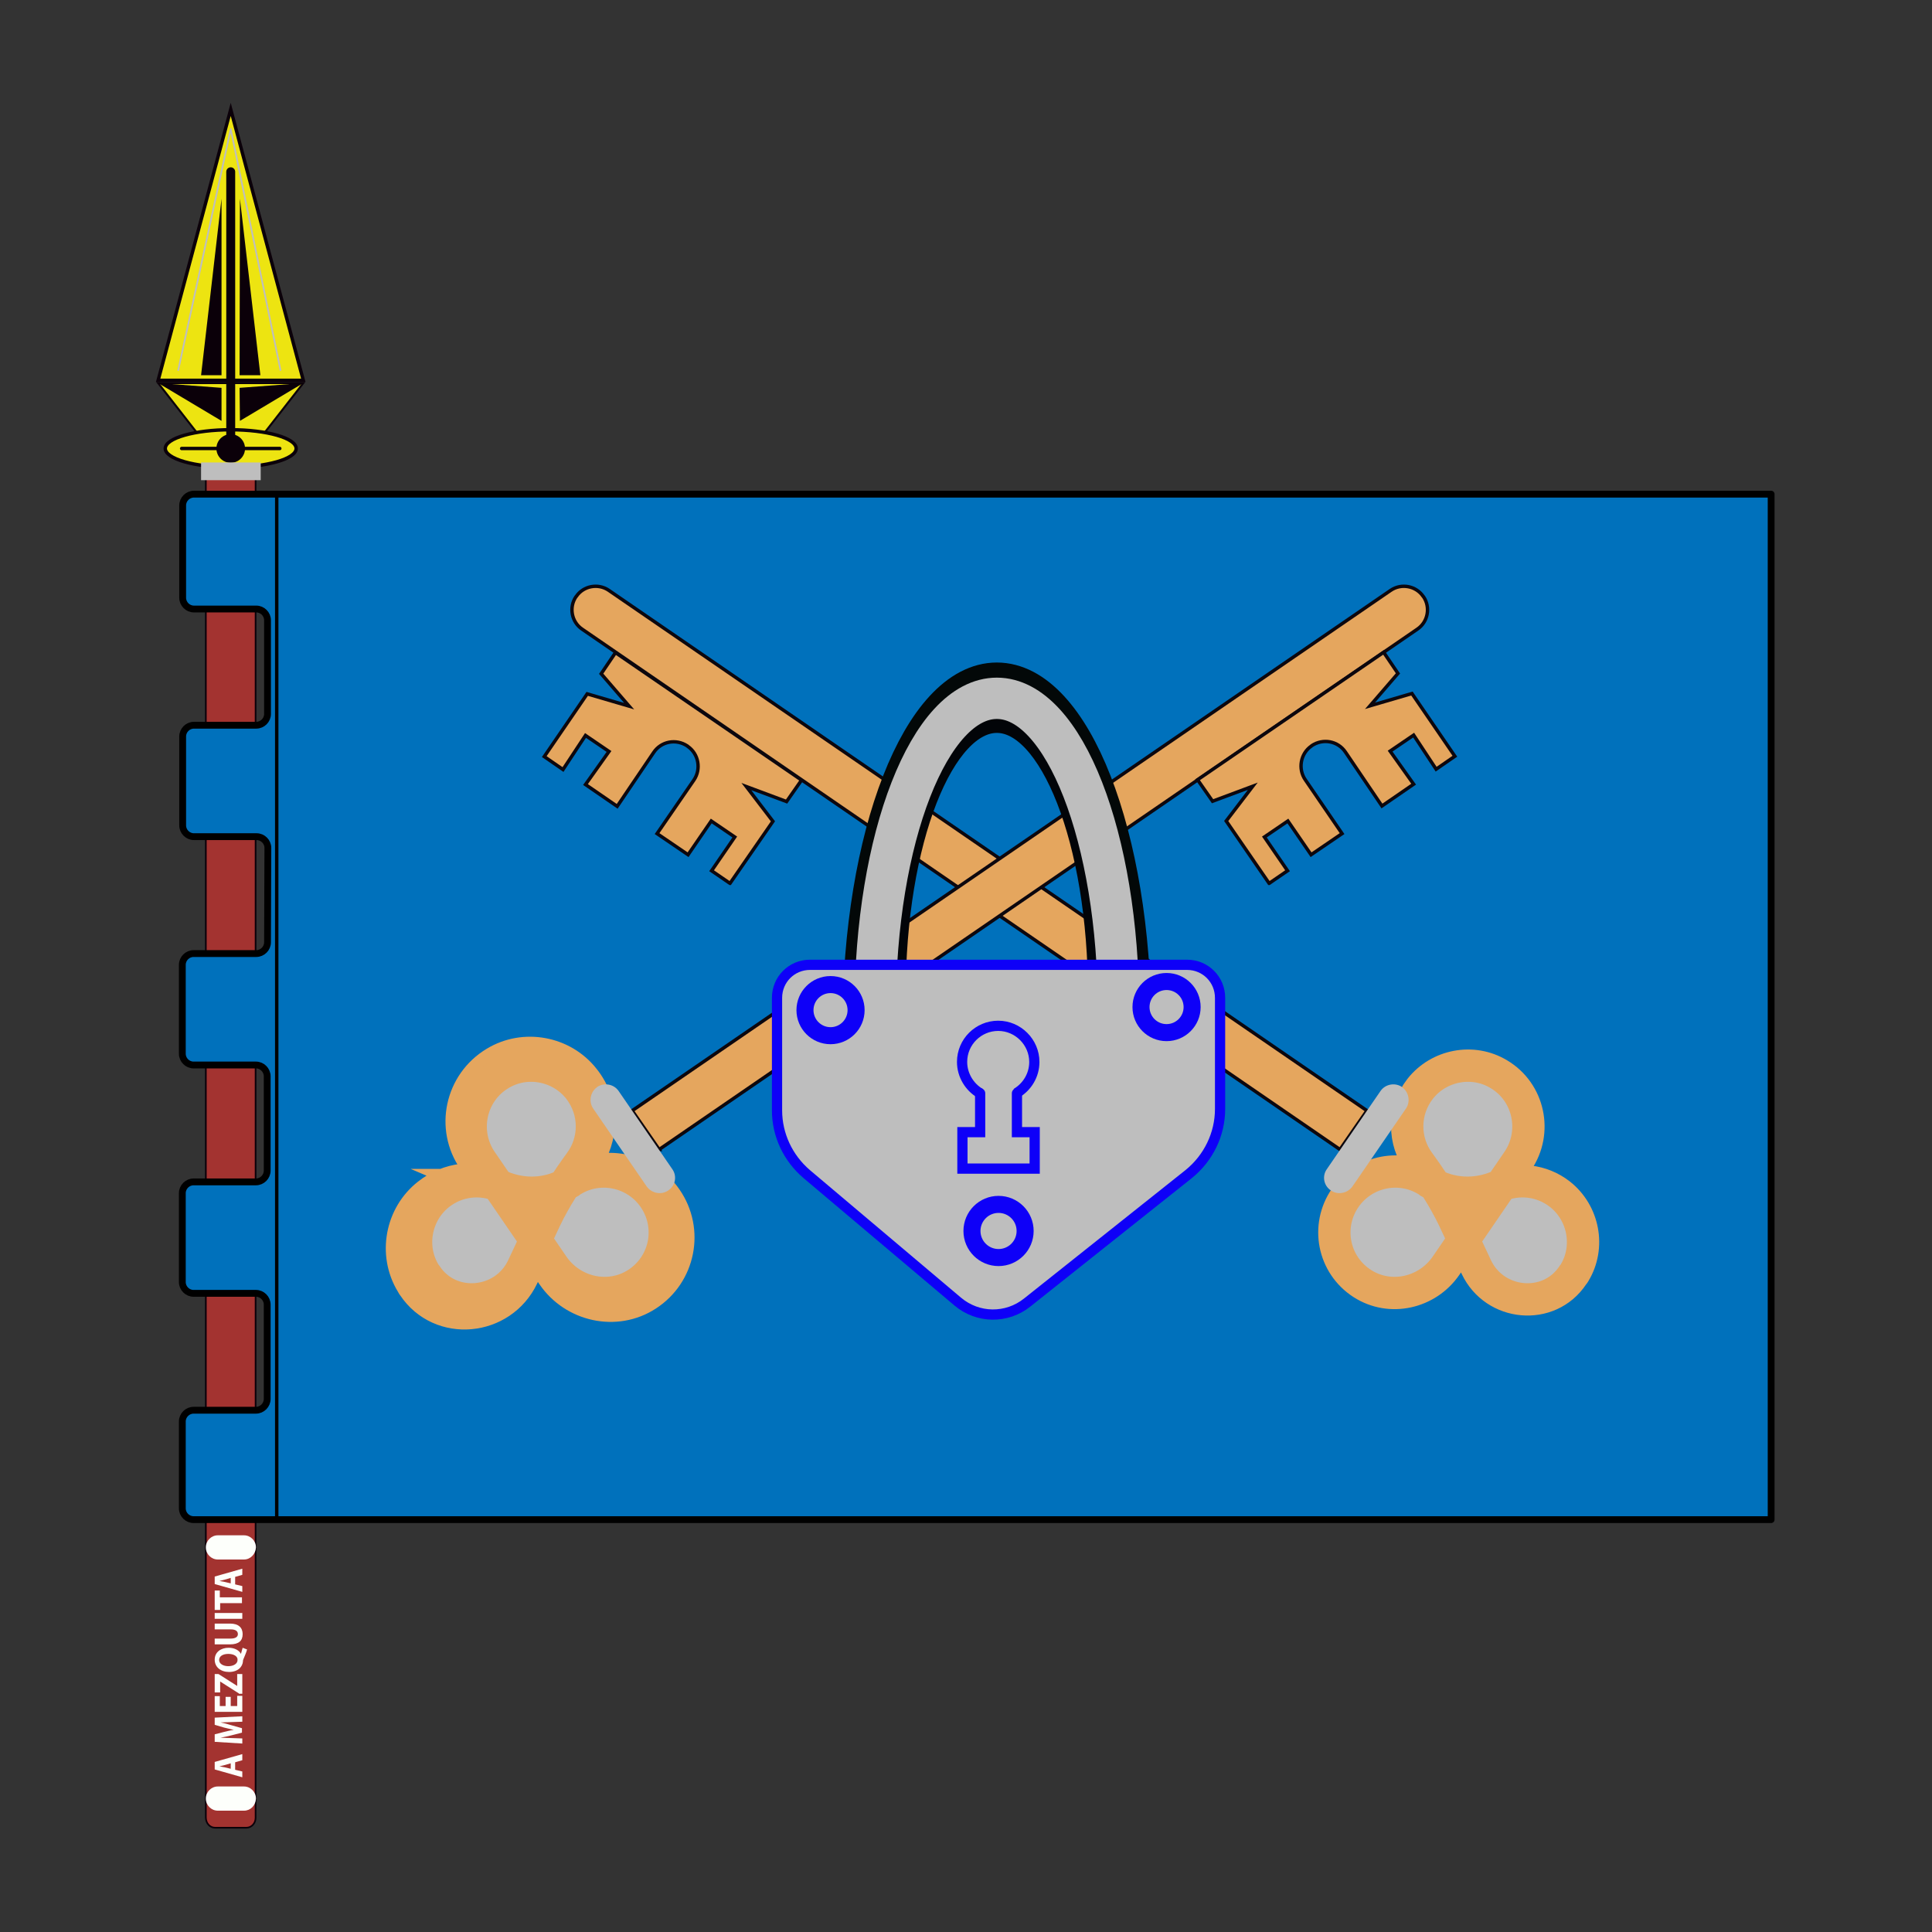
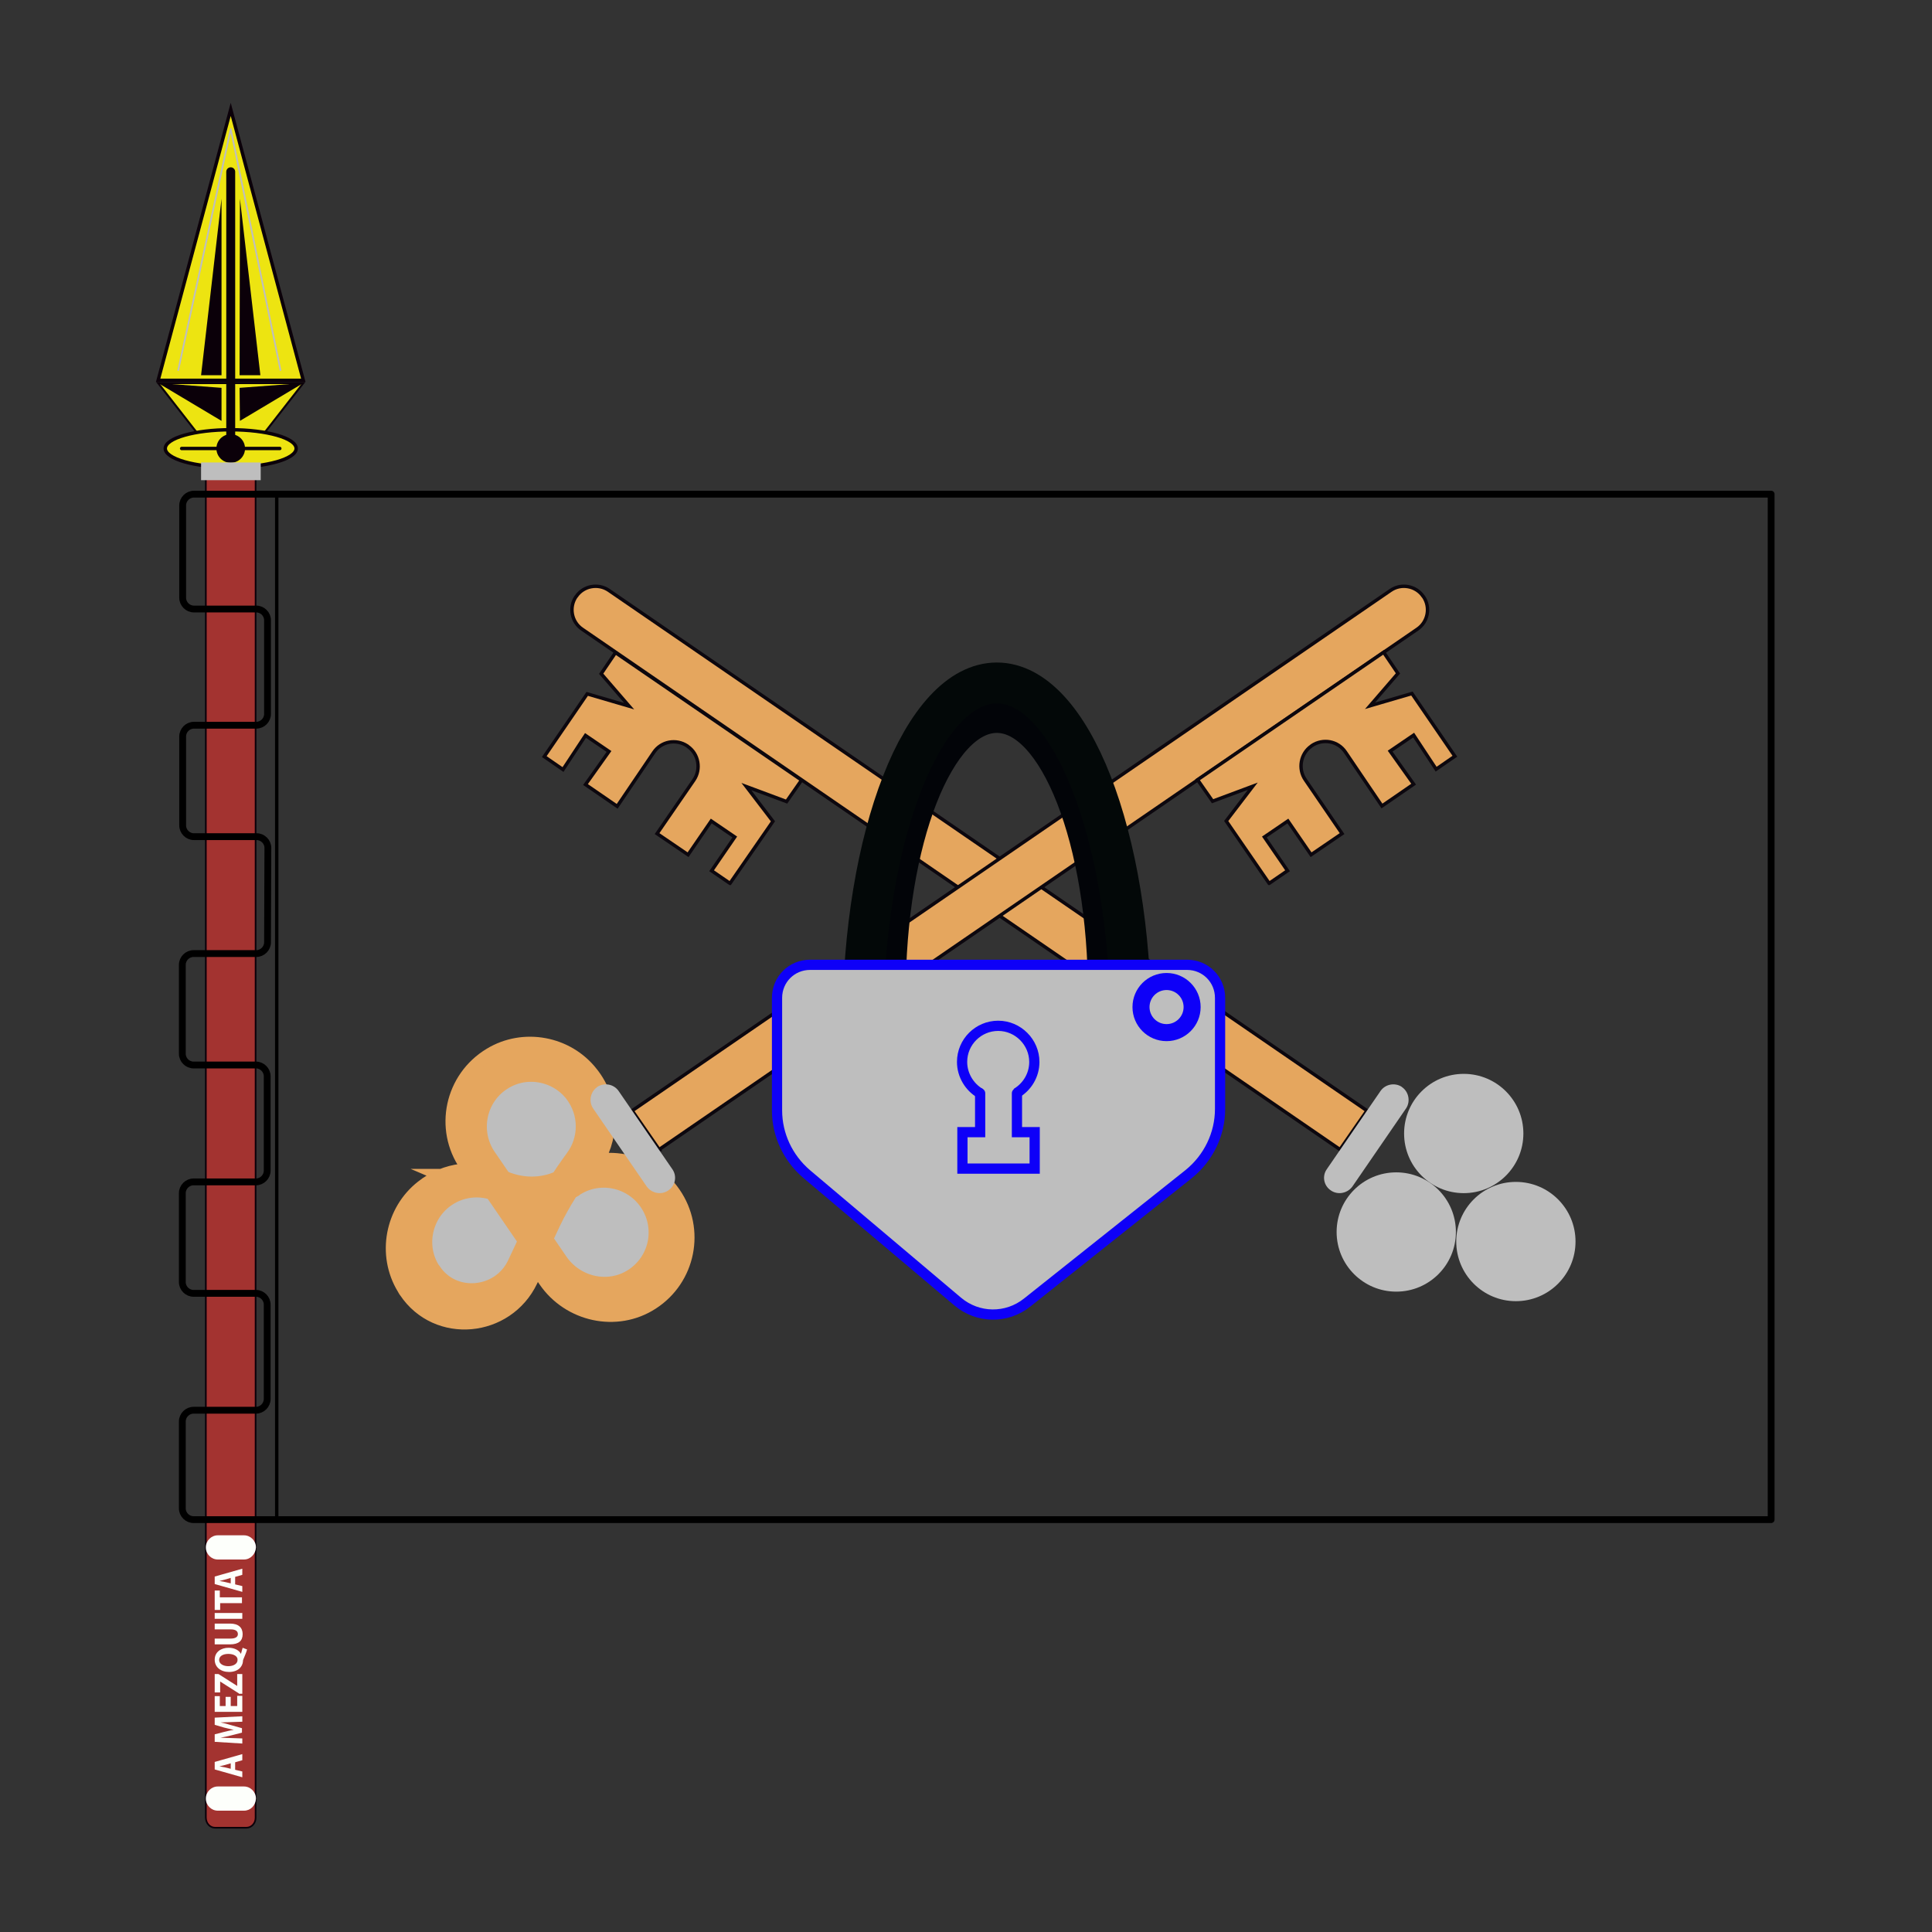
<svg xmlns="http://www.w3.org/2000/svg" xml:space="preserve" viewBox="0 0 566.9 566.9">
  <rect x="0" y="0" width="566.9" height="566.9" fill="#333333" stroke="none" />
  <path fill="#A33330" stroke="#0B0009" stroke-linecap="round" stroke-linejoin="round" stroke-width=".481" d="M72.3 536.3h-9.2c-1.5 0-2.7-1.3-2.7-3V138H75v395.4c0 1.6-1.2 2.9-2.7 2.9z" />
-   <path fill="#0071BC" d="M54.3 445.9v-32.1h21.1c1.6 0 3-1.3 3-3v-28.3c0-1.6-1.3-3-3-3H54.3v-32.7h21.1c1.6 0 3-1.3 3-3v-28.3c0-1.6-1.3-3-3-3H54.3v-32.7h21.2c1.6 0 3-1.3 3-2.9l.4-28.3c0-1.7-1.3-3-3-3H54.3l-.8-30.9c0-1 .8-1.8 1.8-1.8h21.2c1 0 1.9-.8 1.9-1.9v-30.8c0-.8-.7-1.5-1.5-1.5l-20.6.6c-1.1 0-2-.8-2-1.9v-32.3h465.3V446H54.3z" />
  <path fill="none" stroke="#000" stroke-linecap="round" stroke-linejoin="round" d="M81.2 145.1v300.8" />
  <path fill="#EDE411" stroke="#0B0009" stroke-miterlimit="10" d="m46.4 111.6 21.3-79.5L89 111.6z" />
  <g fill="#0B0009">
    <path d="m70.4 58.3 6 51.8h-6.1zM65 58.3l-6 51.8h6z" />
  </g>
  <path fill="#0B0009" d="m70 123.8 5-10h-5.1z" />
  <path fill="none" stroke="#0B0009" stroke-linecap="round" stroke-miterlimit="10" stroke-width="1.079" d="M67.7 126.9v-16.3" />
  <path fill="#0B0009" d="m65.4 123.8-5-10h5.1z" />
  <path fill="#EDE411" stroke="#0B0009" stroke-miterlimit="10" stroke-width=".587" d="m46.4 112.4 21.3 27.3L89 112.4z" />
  <ellipse cx="67.7" cy="131.6" fill="#EDE411" stroke="#0B0009" stroke-miterlimit="10" rx="19.2" ry="5.5" />
  <path fill="none" stroke="#0B0009" stroke-linecap="round" stroke-miterlimit="10" d="M53.3 131.6h28.8" />
  <path fill="none" stroke="#0B0009" stroke-linecap="round" stroke-miterlimit="10" stroke-width="2.619" d="M67.7 50.4v80" />
  <circle cx="67.7" cy="131.6" r="4.2" fill="#0B0009" />
  <path fill="#BEBEBE" d="M59 135.7h17.5v5.2H59z" />
  <g fill="#0B0009">
    <path d="M70.4 123.5 89 112.4l-18.7 1.4zM65 123.5l-18.6-11.1 18.6 1.4z" />
  </g>
  <path fill="none" stroke="#BEBEBE" stroke-linecap="round" stroke-miterlimit="10" stroke-width=".5" d="m67.7 37.9 14.6 70.7M67.7 37.9l-15.4 70.7" />
  <path fill="#009200" stroke="#000" stroke-miterlimit="10" stroke-width=".3" d="M314.6 231.1h-.1" />
  <path fill="none" stroke="#000" stroke-linecap="round" stroke-linejoin="round" stroke-width="2" d="M519.6 445.9H56.8c-1.8 0-3.3-1.5-3.3-3.3v-25.5c0-1.8 1.5-3.3 3.3-3.3h18.3c1.8 0 3.3-1.5 3.3-3.3v-27.7c0-1.8-1.5-3.3-3.3-3.3H56.8c-1.8 0-3.3-1.5-3.3-3.3v-26.1c0-1.8 1.5-3.3 3.3-3.3h18.3c1.8 0 3.3-1.5 3.3-3.3v-27.7c0-1.8-1.5-3.3-3.3-3.3H56.8c-1.8 0-3.3-1.5-3.3-3.3v-26.1c0-1.8 1.5-3.3 3.3-3.3h18.4c1.8 0 3.3-1.5 3.3-3.3l.1-27.7c0-1.8-1.5-3.3-3.3-3.3H56.9c-1.8 0-3.3-1.5-3.3-3.3v-26.1c0-1.8 1.5-3.3 3.3-3.3h18.3c1.8 0 3.3-1.5 3.3-3.3V182c0-1.8-1.5-3.3-3.3-3.3H56.9c-1.8 0-3.3-1.5-3.3-3.3v-27.1c0-1.8 1.5-3.3 3.3-3.3h462.8v300.9z" />
  <g fill="#FDFFFB">
    <path d="m69 519.3 2.1.5v1.7l-8.1-2.3V517l8.1-2.3v1.8l-2.1.6v2.2zm-1.3-1.9-1.7.5c-.5.1-1.1.3-1.6.4.5.1 1.1.2 1.6.3l1.7.4v-1.6zM68 505.3c-1 0-2.1.1-3.3.1 1 .2 2.2.5 3.1.8l3.2.9v1.3l-3.1.8c-.9.2-2.1.5-3.2.7 1.1 0 2.3.1 3.3.1l3.1.1v1.5l-8.1-.5v-2.2l2.7-.7c.9-.2 1.9-.5 2.9-.6-.9-.2-2-.5-2.9-.7l-2.7-.8V504l8.1-.4v1.6l-3.1.1zM67.7 497.9v2.7h1.9v-3h1.5v4.7H63v-4.6h1.5v2.9h1.7v-2.7h1.5zM70.1 496.9l-5.5-3.5v3.2H63v-5.4h1.1l5.5 3.5v-3.5h1.5v5.8h-1zM72.5 484c-.3 1.1-.7 1.9-1.1 2.9-.1.2-.1.3-.1.5-.1 1.7-1.5 3.2-4.1 3.2-2.4 0-4.2-1.4-4.2-3.6 0-2.3 1.9-3.5 4.1-3.5 1.8 0 3.1.8 3.6 1.8.2-.6.3-1.2.5-1.8l1.3.5zm-5.5 1.3c-1.5 0-2.7.6-2.7 1.8 0 1.1 1.2 1.8 2.7 1.8 1.5 0 2.7-.7 2.7-1.8.1-1.1-1.1-1.8-2.7-1.8zM63 480.8h4.7c1.4 0 2.1-.5 2.1-1.3 0-.9-.7-1.4-2.1-1.4H63v-1.7h4.5c2.5 0 3.7 1.2 3.7 3.1 0 1.9-1.1 3-3.7 3H63v-1.7zM63 473.3h8.1v1.7H63v-1.7zM64.6 470.4v2H63v-5.7h1.5v2H71v1.7h-6.4zM69 464.9l2.1.5v1.7l-8.1-2.3v-2.2l8.1-2.3v1.8l-2.1.6v2.2zm-1.3-1.9-1.7.5c-.5.1-1.1.3-1.6.4.5.1 1.1.2 1.6.3l1.7.4V463z" />
  </g>
  <path fill="#FDFFFB" d="M71.6 457.6h-7.7c-1.9 0-3.5-1.6-3.5-3.5v-.1c0-1.9 1.6-3.5 3.5-3.5h7.7c1.9 0 3.5 1.6 3.5 3.5v.1c-.1 1.9-1.6 3.5-3.5 3.5zM71.6 531.3h-7.7c-1.9 0-3.5-1.6-3.5-3.5v-.1c0-1.9 1.6-3.5 3.5-3.5h7.7c1.9 0 3.5 1.6 3.5 3.5v.1c-.1 2-1.6 3.5-3.5 3.5z" />
  <path fill="none" stroke="#E5A65E" stroke-miterlimit="10" stroke-width="10.426" d="M145.8 348.2c-6.3-2.8-14-2.1-19.9 2.6-7.7 6-9.8 17.1-4.7 25.5.2.3.3.6.5.8 7.7 11.6 25.2 9.9 31.2-2.7l7.4-15.7c3-6.4 6.9-12.4 11.1-18.1 5.1-6.8 5.3-16.6-.4-23.7-6-7.7-17.1-9.8-25.5-4.7-9.8 5.9-12.5 18.7-6.1 27.9l23.2 33.8c6 8.8 18.1 11.5 27 5.7 9.3-6 11.8-18.5 5.5-27.6-6.1-8.9-18.3-11.2-27.3-5.1l-.1.1c-6.6 4-14.7 4.3-21.9 1.2z" />
  <path fill="#E5A65E" stroke="#0C070E" stroke-miterlimit="10" d="M393.2 337.3 170.8 184.6c-3.1-2.1-3.9-6.4-1.8-9.5l.1-.1c2.1-3.1 6.4-3.9 9.5-1.8l222.5 152.7-7.9 11.4zM214.2 259.2l-5.4-3.7 6.8-9.9-6.9-4.7-6.8 9.9-9.1-6.2 10.8-15.7c2.2-3.2 1.4-7.7-1.8-9.9l-.1-.1c-3.3-2.2-7.7-1.4-9.9 1.9l-10.7 15.8-9.3-6.4 6.9-9.7-6.9-4.7-6.6 10-5.5-3.8 12.6-18.4 12.3 3.6-8.2-9.5 4.2-6.2 54.6 37.4-4.4 6.3-11.8-4.4 7.8 10.2-12.6 18.2z" />
  <g fill="#BEBEBE">
    <circle cx="429.5" cy="332.6" r="17.5" />
    <circle cx="409.7" cy="361.5" r="17.5" />
    <circle cx="444.8" cy="364.3" r="17.5" />
  </g>
-   <path fill="none" stroke="#E5A65E" stroke-miterlimit="10" stroke-width="9.478" d="M439.6 348.1c5.8-2.5 12.7-1.9 18.1 2.3 7 5.5 8.9 15.5 4.3 23.1-.2.3-.3.5-.5.7-7 10.5-22.9 9-28.3-2.4l-6.7-14.3c-2.8-5.8-6.3-11.2-10.1-16.4-4.6-6.2-4.8-15 .3-21.6 5.5-7 15.5-8.9 23.1-4.3 8.9 5.3 11.3 17 5.6 25.4l-21.1 30.8c-5.5 8-16.4 10.5-24.6 5.2-8.5-5.5-10.7-16.8-5-25.1 5.6-8.1 16.7-10.2 24.8-4.6l.1.1c6.1 3.6 13.5 3.9 20 1.1z" />
  <path fill="#E5A65E" stroke="#0C070E" stroke-miterlimit="10" d="m193.4 337.3 222.5-152.7c3.1-2.1 3.9-6.4 1.8-9.5l-.1-.1c-2.1-3.1-6.4-3.9-9.5-1.8L185.5 325.9l7.9 11.4z" />
  <path fill="#E5A65E" stroke="#0C070E" stroke-miterlimit="10" d="m372.4 259.2 5.4-3.7-6.8-9.9 6.9-4.7 6.8 9.9 9.1-6.2-10.8-15.8c-2.2-3.2-1.4-7.7 1.8-9.9l.1-.1c3.3-2.2 7.7-1.4 9.9 1.9l10.7 15.8 9.3-6.4-6.9-9.7 6.9-4.7 6.6 10 5.5-3.8-12.6-18.4-12.3 3.6 8.2-9.5-4.2-6.2-54.6 37.4 4.4 6.3 11.8-4.4-7.8 10.2 12.6 18.3z" />
  <g fill="#BEBEBE">
    <circle cx="157.1" cy="332.6" r="17.5" />
    <circle cx="176.9" cy="361.5" r="17.5" />
    <circle cx="141.8" cy="364.3" r="17.5" />
  </g>
  <path fill="none" stroke="#E5A65E" stroke-miterlimit="10" stroke-width="9.478" d="M147 348.1c-5.8-2.5-12.7-1.9-18.1 2.3-7 5.5-8.9 15.5-4.3 23.1.2.3.3.5.5.7 7 10.5 22.9 9 28.3-2.4l6.7-14.3c2.8-5.8 6.3-11.2 10.1-16.4 4.6-6.2 4.8-15-.3-21.6-5.5-7-15.5-8.9-23.1-4.3-8.9 5.3-11.3 17-5.6 25.4l21.1 30.8c5.5 8 16.4 10.5 24.6 5.2 8.5-5.5 10.7-16.8 5-25.1-5.6-8.1-16.7-10.2-24.8-4.6l-.1.1c-6.1 3.6-13.5 3.9-20 1.1z" />
  <path fill="#BEBEBE" d="M196.1 349.3c2.1-1.4 2.6-4.2 1.2-6.2l-15.8-23c-1.4-2-4.2-2.5-6.2-1.2l-.1.1c-2 1.4-2.5 4.2-1.2 6.2l15.8 23c1.5 2 4.3 2.5 6.3 1.1zM390.5 349.3c-2.1-1.4-2.6-4.2-1.2-6.2l15.8-23c1.4-2 4.2-2.5 6.2-1.2l.1.1c2 1.4 2.5 4.2 1.2 6.2l-15.8 23c-1.5 2-4.3 2.5-6.3 1.1z" />
  <g stroke-miterlimit="10">
    <path fill="none" stroke="#020408" stroke-width="10.912" d="M260.3 291.9c0-45.5 14.4-82.3 32.2-82.3s32.2 36.9 32.2 82.3" />
    <path fill="none" stroke="#030808" stroke-width="12" d="M253.2 301c0-55.6 17.6-100.6 39.3-100.6s39.3 45 39.3 100.6" />
-     <path fill="none" stroke="#BEBEBE" stroke-width="12.125" d="M256.8 296.4c0-50.5 16-91.5 35.7-91.5s35.7 41 35.7 91.5" />
    <path fill="#BEBEBE" stroke="#0E00F8" stroke-width="3" d="m348.8 344.5-47.4 37.7c-6 4.8-14.5 4.7-20.4-.3l-44.3-37.4c-5.5-4.7-8.7-11.5-8.7-18.7v-33c0-5.4 4.3-9.7 9.7-9.7h110.6c5.4 0 9.7 4.3 9.7 9.7v32.6c0 7.4-3.4 14.4-9.2 19.1z" />
-     <circle cx="293" cy="361.2" r="7.8" fill="none" stroke="#0E00F8" stroke-width="5" />
    <g fill="none" stroke="#0E00F8" stroke-width="5">
-       <circle cx="243.7" cy="296.4" r="7.5" />
      <circle cx="342.3" cy="295.5" r="7.5" />
    </g>
    <g fill="none" stroke="#0E00F8" stroke-width="3">
      <path d="M287.6 320.8c-3.1-1.8-5.3-5.3-5.3-9.2 0-5.9 4.8-10.6 10.6-10.6s10.6 4.8 10.6 10.6c0 3.9-2.1 7.3-5.3 9.2" />
      <path stroke-linecap="round" d="M298.4 320.8v11.4h5.2v10.7h-21.2v-10.7h5.2v-11.4" />
    </g>
  </g>
</svg>